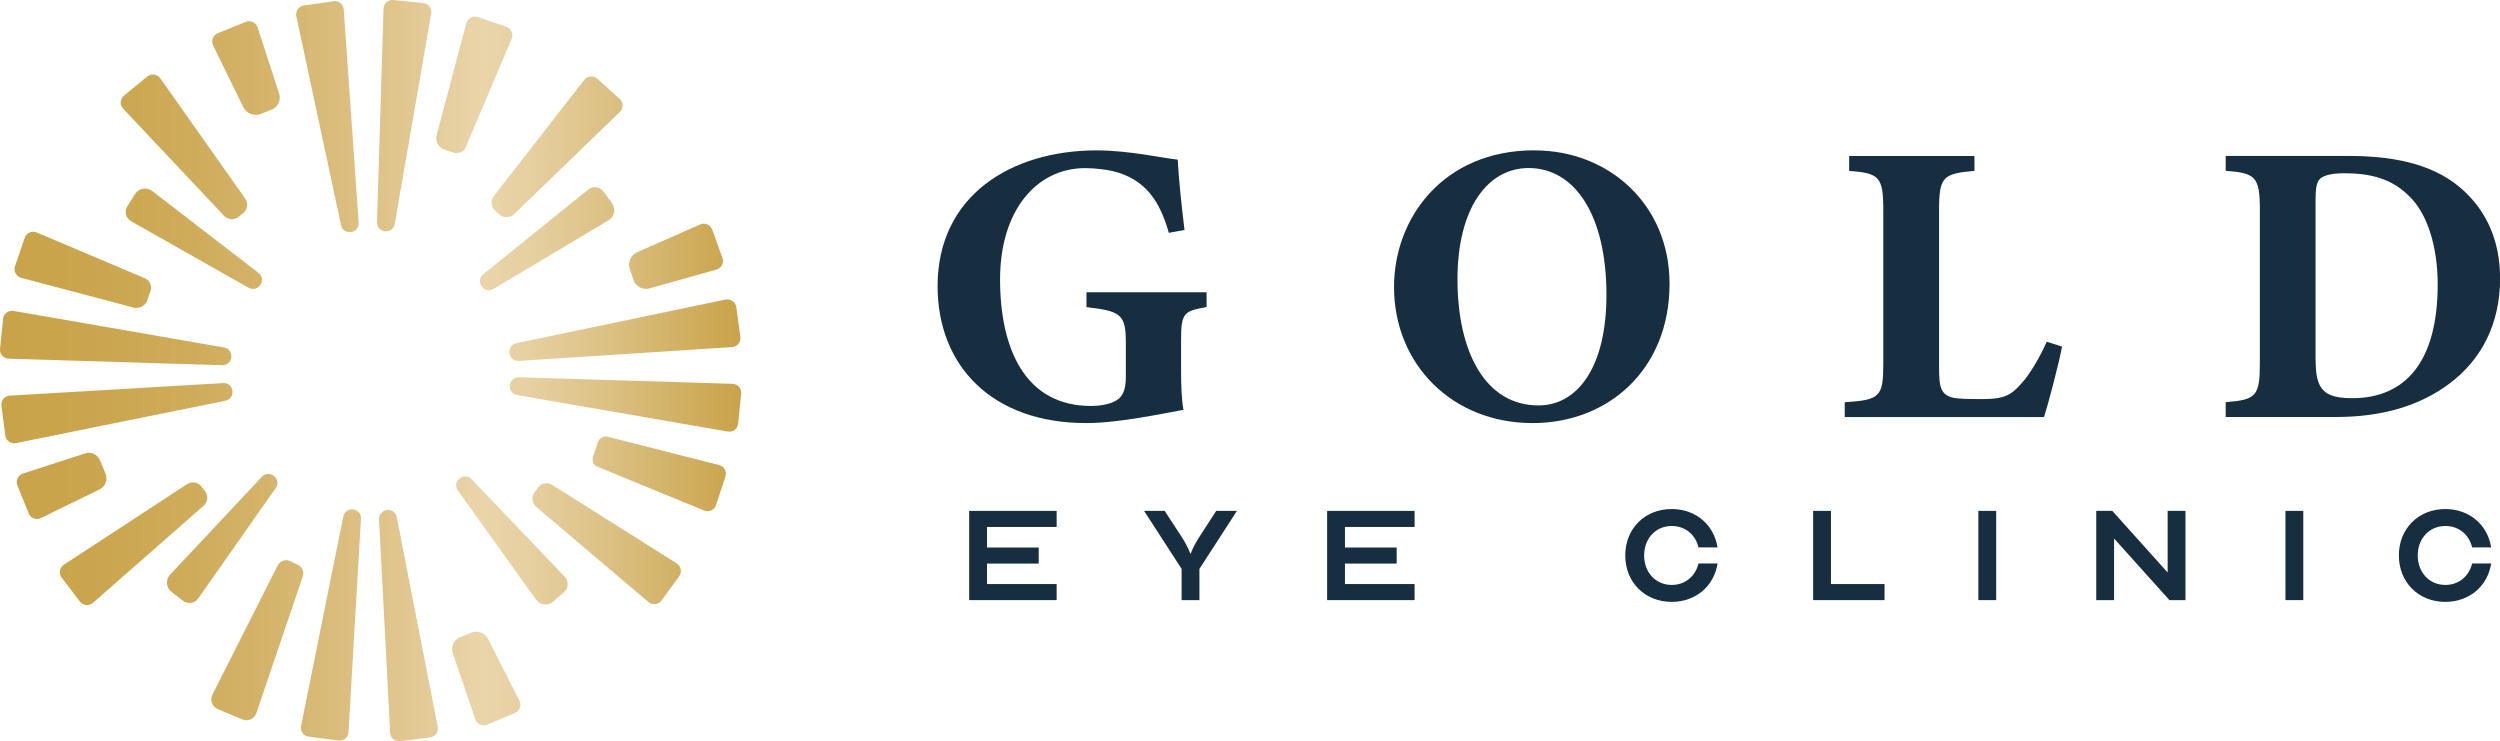
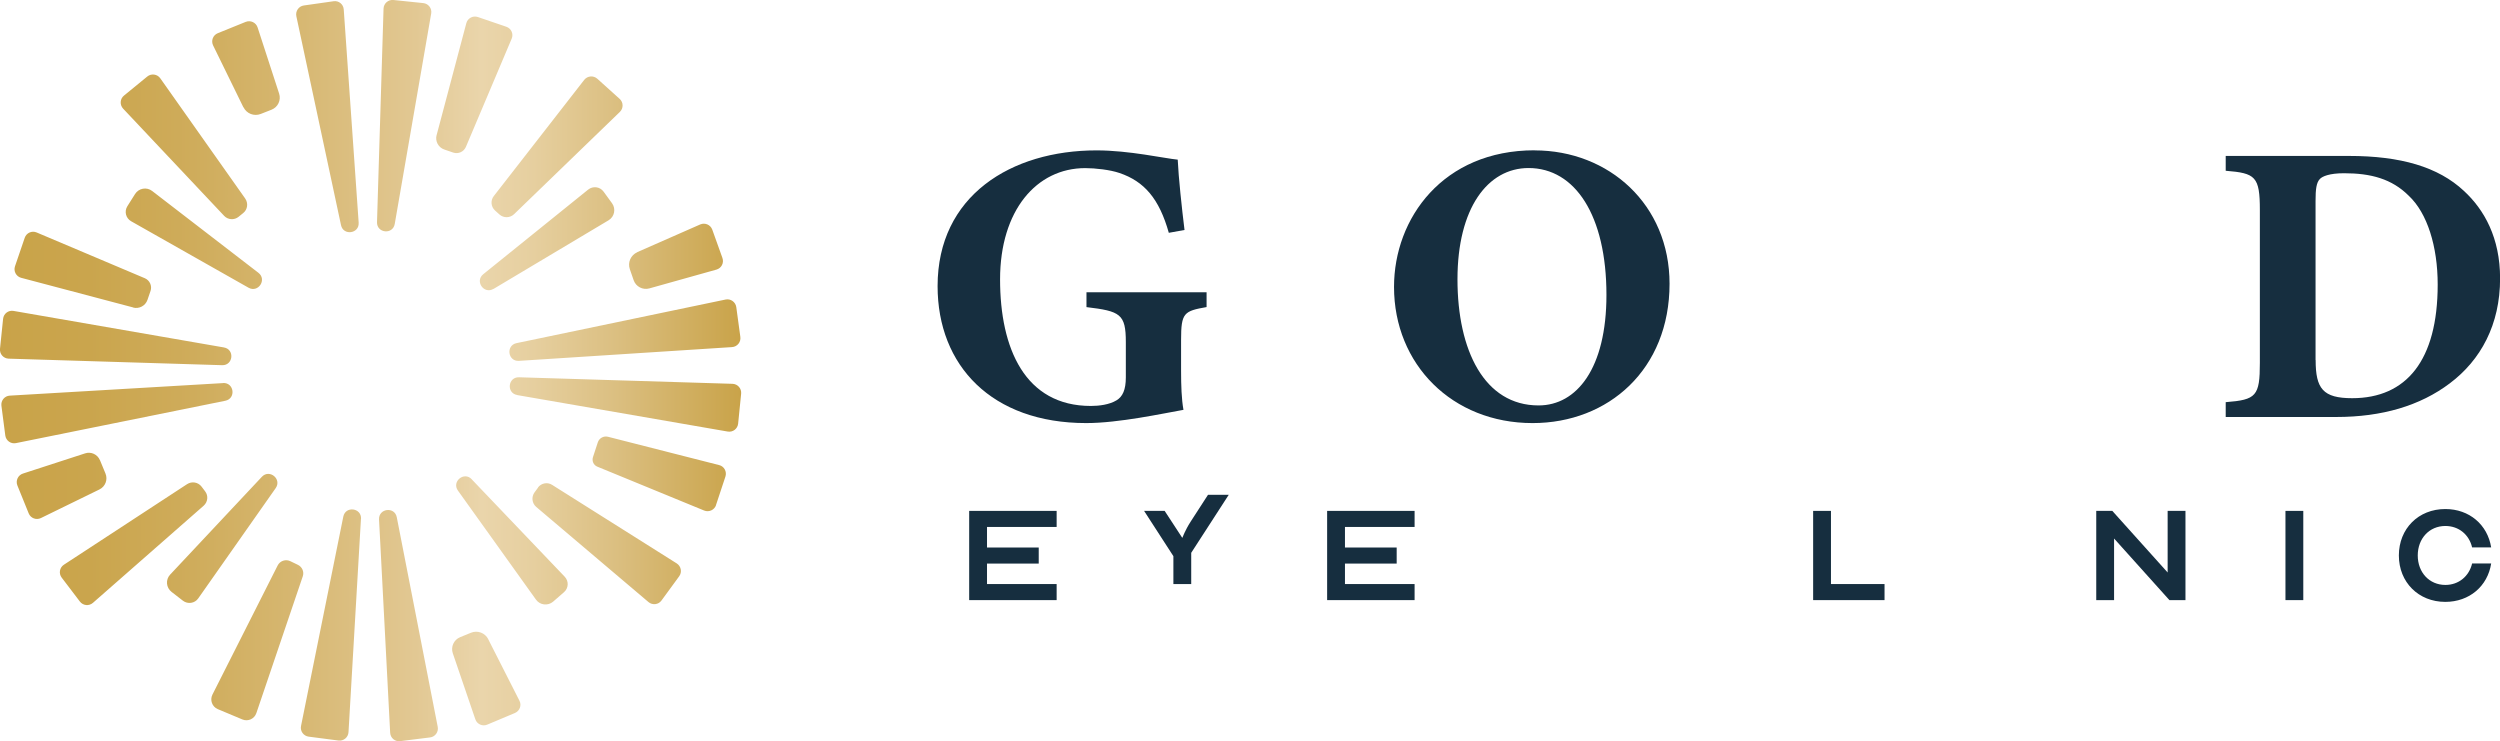
<svg xmlns="http://www.w3.org/2000/svg" id="Layer_2" data-name="Layer 2" viewBox="0 0 283.28 83.99">
  <defs>
    <style>
      .cls-1 {
        fill: url(#linear-gradient);
      }

      .cls-2 {
        fill: #162e3f;
      }
    </style>
    <linearGradient id="linear-gradient" x1="0" y1="41.99" x2="84" y2="41.99" gradientUnits="userSpaceOnUse">
      <stop offset="0" stop-color="#ae9359" />
      <stop offset="0" stop-color="#c9a349" />
      <stop offset=".12" stop-color="#caa54d" />
      <stop offset=".26" stop-color="#cfac5b" />
      <stop offset=".41" stop-color="#d7b873" />
      <stop offset=".56" stop-color="#e2c893" />
      <stop offset=".65" stop-color="#ead5ab" />
      <stop offset=".72" stop-color="#e6cf9f" />
      <stop offset=".83" stop-color="#dbbf81" />
      <stop offset=".98" stop-color="#cba64f" />
      <stop offset="1" stop-color="#c9a349" />
    </linearGradient>
  </defs>
  <g id="Layer_1-2" data-name="Layer 1">
    <g>
      <g>
        <path class="cls-2" d="M136.74,34.79c-2.59.46-2.91.64-2.91,3.73v3.5c0,1.64.05,3.19.27,4.42-2.32.41-7.33,1.5-11.02,1.5-10.7,0-16.84-6.51-16.84-15.52,0-10.24,8.33-15.38,18.02-15.38,3.69,0,7.69.91,9.19,1.05.09,2,.46,5.46.77,7.97l-1.78.32c-1.09-3.87-2.78-5.83-5.6-6.78-1.05-.36-2.73-.55-3.87-.55-5.51,0-9.65,4.78-9.65,12.61s2.82,14.34,10.29,14.34c.91,0,2.09-.14,2.91-.64.68-.41,1.05-1.18,1.05-2.59v-4.01c0-3.19-.64-3.5-4.46-3.96v-1.68h13.61v1.68Z" />
        <path class="cls-2" d="M173.89,17.04c8.42,0,15.29,6.14,15.29,15.11,0,9.7-6.92,15.79-15.52,15.79-9.1,0-15.7-6.65-15.7-15.43,0-7.78,5.55-15.48,15.93-15.48ZM173.21,19.04c-4.64,0-8.06,4.55-8.06,12.61s3.05,14.29,9.19,14.29c4.32,0,7.69-4.19,7.69-12.52,0-9.01-3.55-14.38-8.83-14.38Z" />
-         <path class="cls-2" d="M233.66,39.25c-.36,1.96-1.64,6.78-2.05,8.01h-22.58v-1.68c4.01-.27,4.37-.59,4.37-4.42v-17.34c0-3.82-.46-4.19-3.87-4.46v-1.68h14.2v1.68c-3.55.32-4.01.64-4.01,4.46v17.66c0,2.5.09,3.64,2.59,3.69.09.05,2.19.05,2.37.05,2.59,0,3.28-.55,4.37-1.77.86-.91,2.05-2.87,2.87-4.73l1.73.55Z" />
        <path class="cls-2" d="M266.17,17.67c5.83,0,10.1,1.23,13.02,3.96,2.32,2.14,4.1,5.33,4.1,9.92,0,5.23-2.18,9.24-5.69,11.88-3.37,2.55-7.69,3.82-12.88,3.82h-12.52v-1.68c3.46-.27,3.87-.68,3.87-4.46v-17.3c0-3.82-.5-4.19-3.87-4.46v-1.68h13.97ZM262.39,40.8c0,3.23.82,4.32,4.14,4.32,6.14,0,9.69-4.28,9.69-12.88,0-4.32-1.18-8.1-3.28-10.06-1.91-1.91-4.28-2.55-7.33-2.55-1.68,0-2.46.36-2.73.64-.41.41-.5,1.18-.5,2.5v18.02Z" />
      </g>
      <g>
        <path class="cls-2" d="M111.84,59.71v2.33h5.86v1.82h-5.86v2.32h7.89v1.82h-9.91v-10.11h9.91v1.82h-7.89Z" />
-         <path class="cls-2" d="M133.89,64.46l-4.25-6.57h2.33l1.98,3.03c.65,1.01.93,1.82.93,1.82h.04s.28-.81.93-1.82l1.96-3.03h2.35l-4.25,6.57v3.54h-2.02v-3.54Z" />
+         <path class="cls-2" d="M133.89,64.46l-4.25-6.57h2.33l1.98,3.03h.04s.28-.81.93-1.82l1.96-3.03h2.35l-4.25,6.57v3.54h-2.02v-3.54Z" />
        <path class="cls-2" d="M152.4,59.71v2.33h5.86v1.82h-5.86v2.32h7.89v1.82h-9.91v-10.11h9.91v1.82h-7.89Z" />
-         <path class="cls-2" d="M192.46,63.85h2.16c-.4,2.57-2.47,4.35-5.2,4.35-3.03,0-5.26-2.22-5.26-5.26s2.22-5.26,5.26-5.26c2.73,0,4.79,1.78,5.2,4.35h-2.16c-.34-1.46-1.52-2.43-3.03-2.43-1.82,0-3.13,1.42-3.13,3.34s1.31,3.34,3.13,3.34c1.52,0,2.69-.99,3.03-2.43Z" />
        <path class="cls-2" d="M205.45,57.89h2.02v8.29h6.07v1.82h-8.09v-10.11Z" />
-         <path class="cls-2" d="M224.17,68v-10.11h2.02v10.11h-2.02Z" />
        <path class="cls-2" d="M239.55,61.02v6.98h-2.02v-10.11h1.82l6.27,6.98v-6.98h2.02v10.11h-1.82l-6.27-6.98Z" />
        <path class="cls-2" d="M258.97,68v-10.11h2.02v10.11h-2.02Z" />
        <path class="cls-2" d="M280.12,63.85h2.16c-.4,2.57-2.47,4.35-5.2,4.35-3.03,0-5.26-2.22-5.26-5.26s2.22-5.26,5.26-5.26c2.73,0,4.79,1.78,5.2,4.35h-2.16c-.34-1.46-1.52-2.43-3.03-2.43-1.82,0-3.13,1.42-3.13,3.34s1.31,3.34,3.13,3.34c1.52,0,2.69-.99,3.03-2.43Z" />
      </g>
      <path class="cls-1" d="M53.44,54.3l10.55,11.05c.48.5.44,1.3-.08,1.75l-1.23,1.07c-.59.51-1.5.41-1.95-.23l-8.84-12.35c-.73-1.02.69-2.2,1.56-1.29ZM55.92,32.74l13.04-7.78c.67-.4.85-1.3.39-1.93l-.96-1.32c-.41-.56-1.2-.66-1.74-.23l-11.89,9.59c-.98.79.07,2.31,1.16,1.66ZM29.28,30.91l-12.04-9.27c-.62-.48-1.52-.32-1.94.35l-.87,1.38c-.37.59-.17,1.36.43,1.7l13.3,7.53c1.1.62,2.12-.92,1.12-1.69ZM29.67,54.03l-10.39,11.08c-.54.57-.46,1.48.16,1.96l1.29,1c.55.42,1.34.3,1.73-.26l8.78-12.5c.72-1.03-.71-2.2-1.57-1.28ZM25.38,39.37L1.53,35.23c-.58-.1-1.12.31-1.18.9L0,39.52c-.06.59.39,1.1.98,1.12l24.19.74c1.26.04,1.45-1.8.2-2.01ZM23.24,55.67l-.4-.53c-.39-.51-1.1-.63-1.64-.28l-13.96,9.13c-.49.32-.61.99-.25,1.46l2.06,2.71c.36.47,1.03.54,1.48.15l12.55-11.01c.47-.42.55-1.13.16-1.63ZM27.04,24.56l.52-.42c.5-.4.59-1.12.22-1.65l-9.62-13.62c-.34-.48-1.02-.57-1.47-.2l-2.64,2.16c-.46.37-.5,1.05-.1,1.48l11.45,12.15c.43.46,1.15.5,1.63.11ZM60.97,55.25l-.4.54c-.38.52-.29,1.24.19,1.65l12.72,10.78c.45.38,1.13.3,1.47-.17l2.01-2.75c.35-.47.22-1.14-.28-1.46l-14.12-8.9c-.53-.34-1.24-.2-1.61.31ZM56.09,23.85l.5.45c.48.43,1.2.41,1.66-.03l11.99-11.59c.42-.41.41-1.09-.03-1.48l-2.53-2.28c-.44-.39-1.12-.33-1.48.13l-10.25,13.17c-.39.5-.32,1.21.14,1.63ZM81.13,57.23l1.07-3.23c.18-.56-.14-1.16-.71-1.3l-12.6-3.21c-.49-.12-.99.15-1.15.63l-.55,1.68c-.14.44.07.91.5,1.08l12.1,4.97c.54.22,1.16-.06,1.35-.62ZM11.32,52.14c-.27-.65-1-.99-1.67-.77l-7.05,2.29c-.56.18-.85.8-.63,1.35l1.28,3.16c.22.55.86.79,1.39.53l6.63-3.24c.67-.33.97-1.12.68-1.81l-.62-1.5ZM25.27,43.41l-24.16,1.42c-.59.03-1.02.56-.95,1.14l.44,3.38c.08.58.63.98,1.21.86l23.72-4.8c1.24-.25,1-2.08-.26-2.01ZM49.6,82.36l-4.64-23.75c-.24-1.24-2.07-1.01-2.01.25l1.26,24.17c.03.59.55,1.03,1.14.95l3.38-.42c.58-.07.98-.62.87-1.2ZM40.91,58.8c.07-1.26-1.76-1.5-2.01-.26l-4.79,23.72c-.12.58.28,1.13.86,1.21l3.38.44c.58.08,1.11-.36,1.14-.95l1.41-24.16ZM40.64,25.21l-1.69-24.14c-.04-.59-.57-1.02-1.15-.93l-3.37.48c-.58.08-.97.64-.85,1.22l5.06,23.67c.26,1.23,2.09.97,2-.28ZM27.59,12.15c.35.73,1.21,1.06,1.96.76l1.22-.48c.72-.28,1.1-1.08.86-1.82l-2.44-7.5c-.18-.56-.8-.85-1.35-.63l-3.16,1.28c-.55.22-.79.86-.53,1.39l3.43,7.01ZM72.21,28.58c-.74.33-1.11,1.16-.84,1.93l.43,1.24c.25.73,1.04,1.14,1.78.93l7.6-2.13c.57-.16.88-.76.68-1.32l-1.15-3.21c-.2-.55-.82-.82-1.36-.59l-7.14,3.14ZM55.33,72.43c-.37-.72-1.22-1.04-1.97-.73l-1.22.5c-.72.29-1.08,1.1-.83,1.83l2.55,7.47c.19.56.81.84,1.35.61l3.14-1.32c.54-.23.78-.87.51-1.39l-3.53-6.95ZM58.62,44.77l23.84,4.13c.58.1,1.12-.31,1.18-.9l.34-3.39c.06-.59-.39-1.1-.98-1.12l-24.19-.74c-1.26-.04-1.45,1.8-.2,2.01ZM58.53,38.88c-1.23.26-.99,2.09.27,2.01l24.15-1.56c.59-.04,1.02-.57.94-1.15l-.46-3.38c-.08-.58-.64-.98-1.21-.86l-23.69,4.94ZM49.47,15.31c-.18.69.2,1.4.87,1.63l1.02.35c.57.19,1.19-.09,1.43-.64l5.19-12.27c.23-.54-.05-1.16-.61-1.35l-3.22-1.1c-.56-.19-1.16.13-1.31.7l-3.37,12.7ZM15.08,34.85c.69.18,1.4-.2,1.63-.87l.35-1.02c.19-.57-.09-1.19-.64-1.43l-12.27-5.19c-.54-.23-1.16.05-1.35.61l-1.1,3.22c-.19.56.13,1.16.7,1.31l12.7,3.36ZM33.77,64.01l-.87-.42c-.53-.26-1.18-.04-1.44.49l-7.39,14.63c-.31.62-.03,1.37.6,1.64l2.79,1.17c.64.27,1.37-.06,1.59-.72l5.26-15.5c.17-.5-.06-1.05-.54-1.29ZM43.46.98l-.74,24.19c-.04,1.26,1.8,1.45,2.01.2L48.86,1.53c.1-.58-.31-1.12-.9-1.18L44.58,0c-.59-.06-1.1.39-1.12.98Z" />
    </g>
  </g>
</svg>